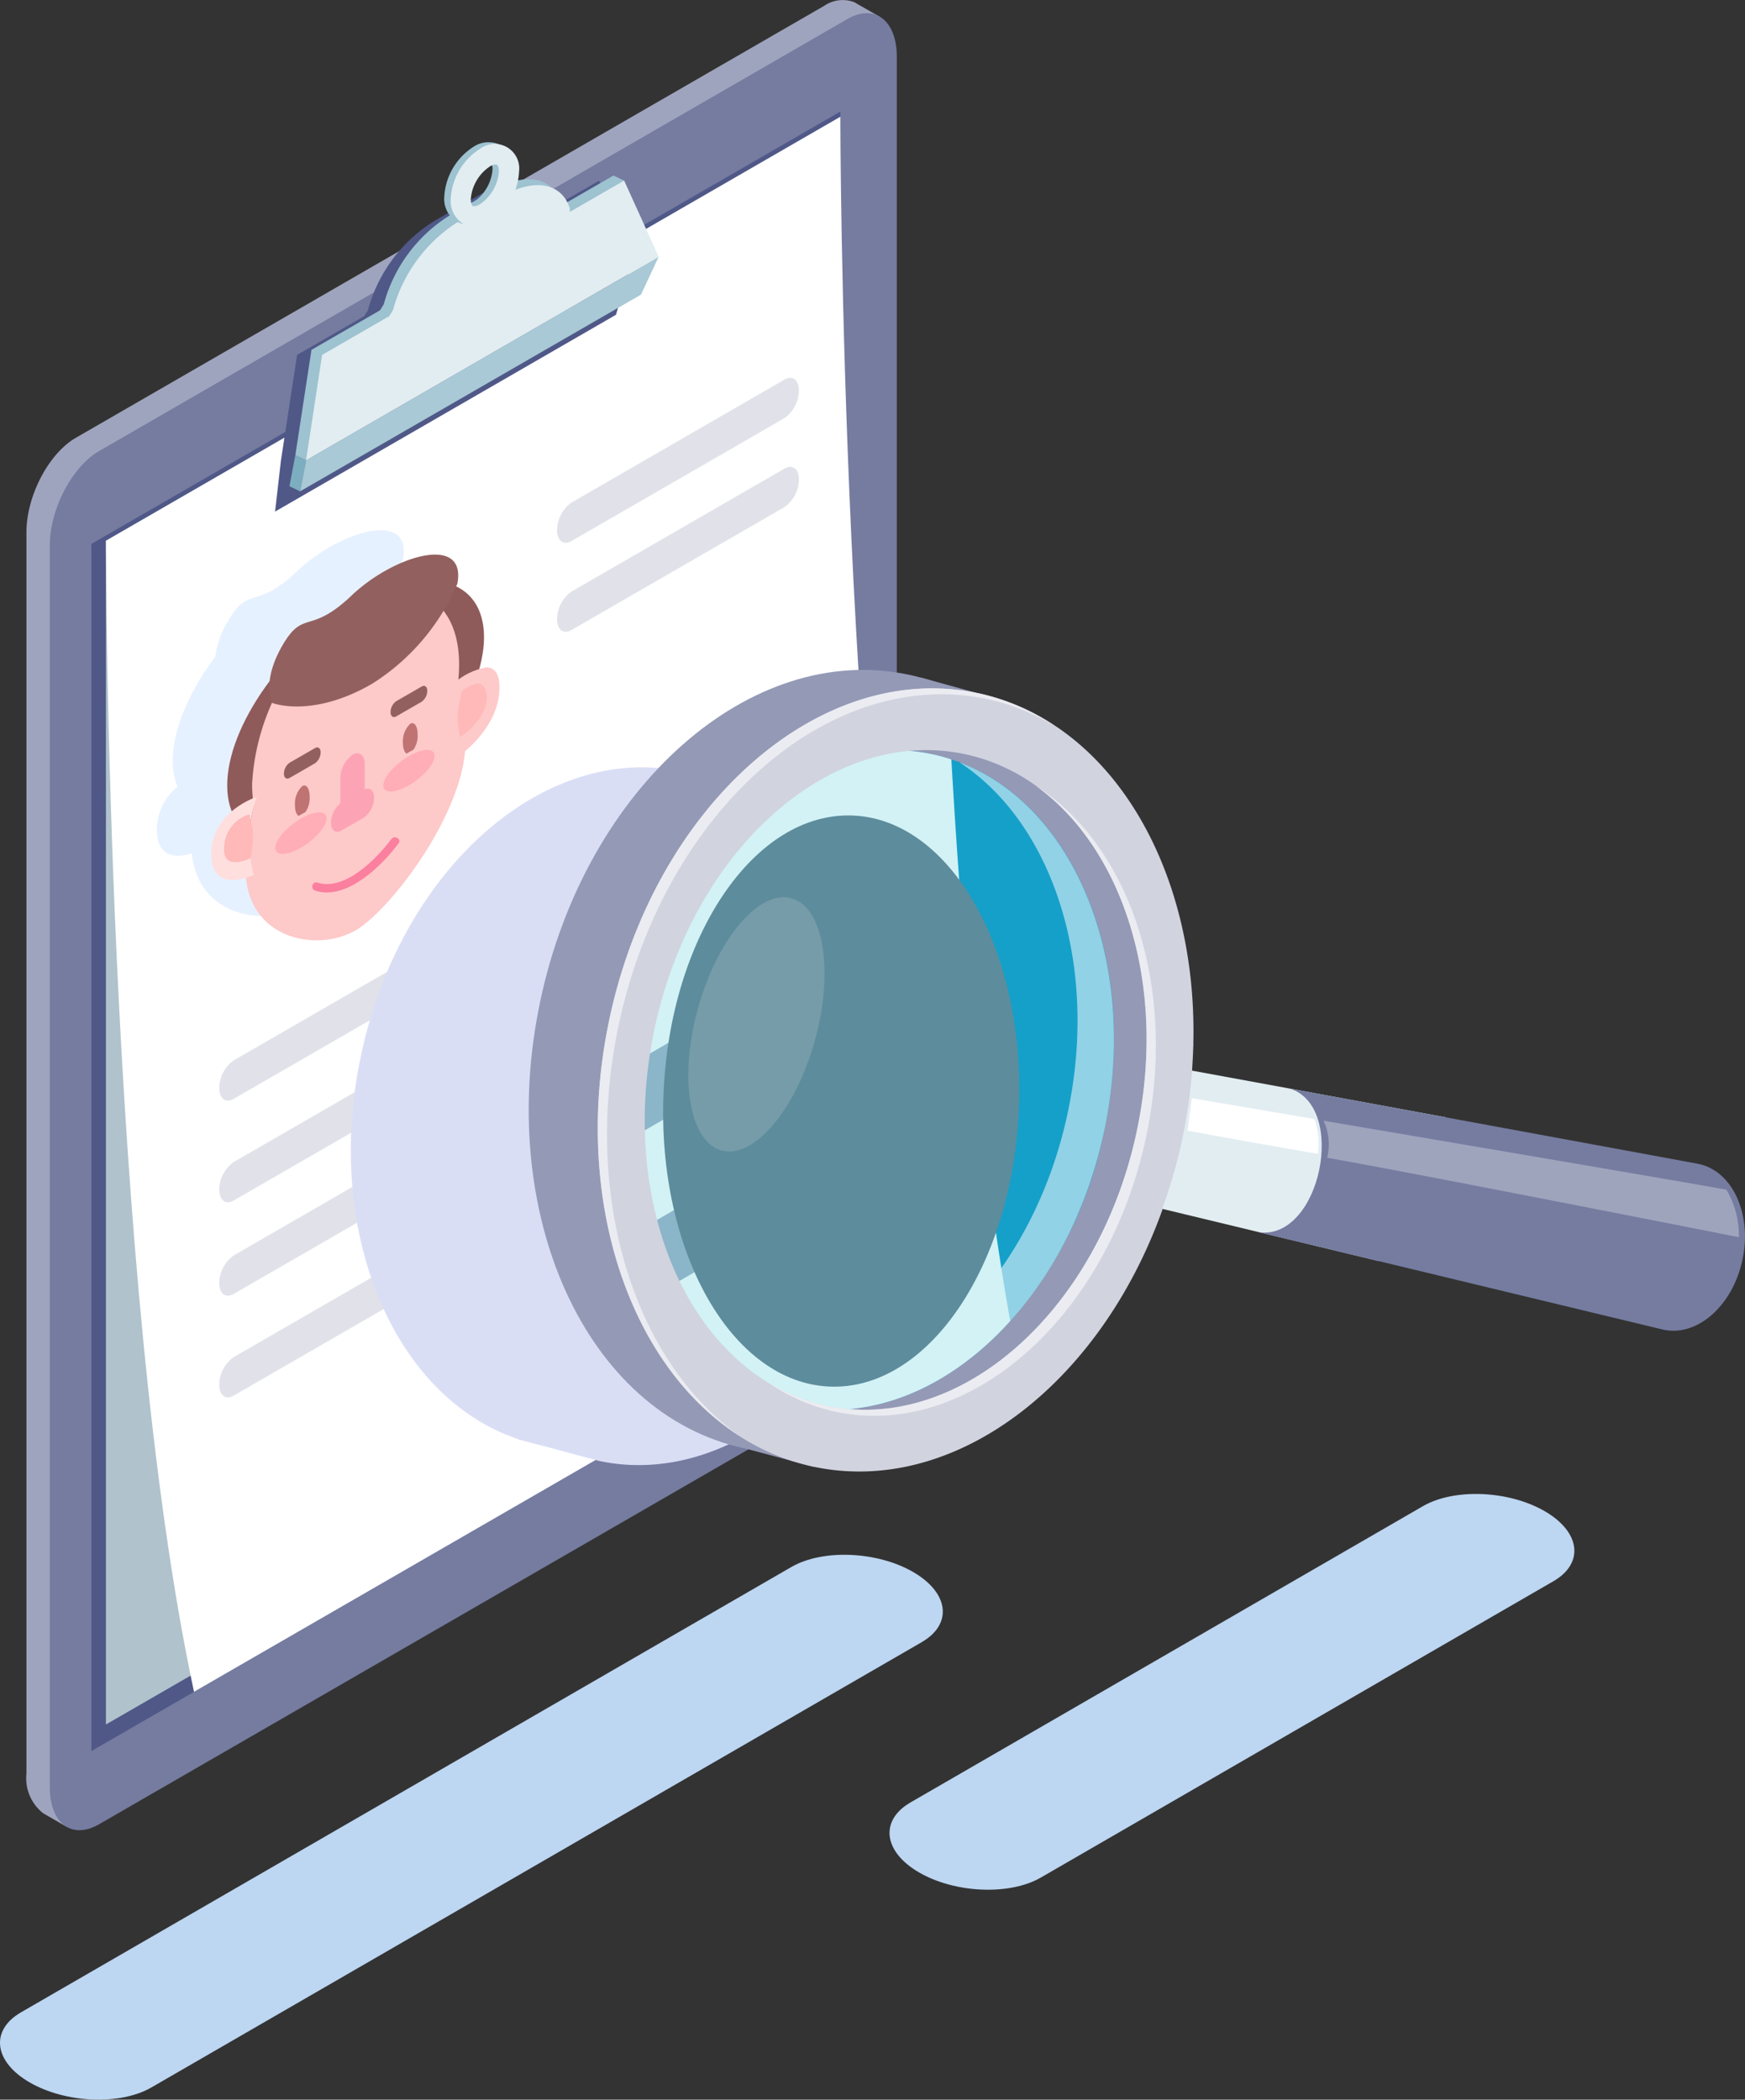
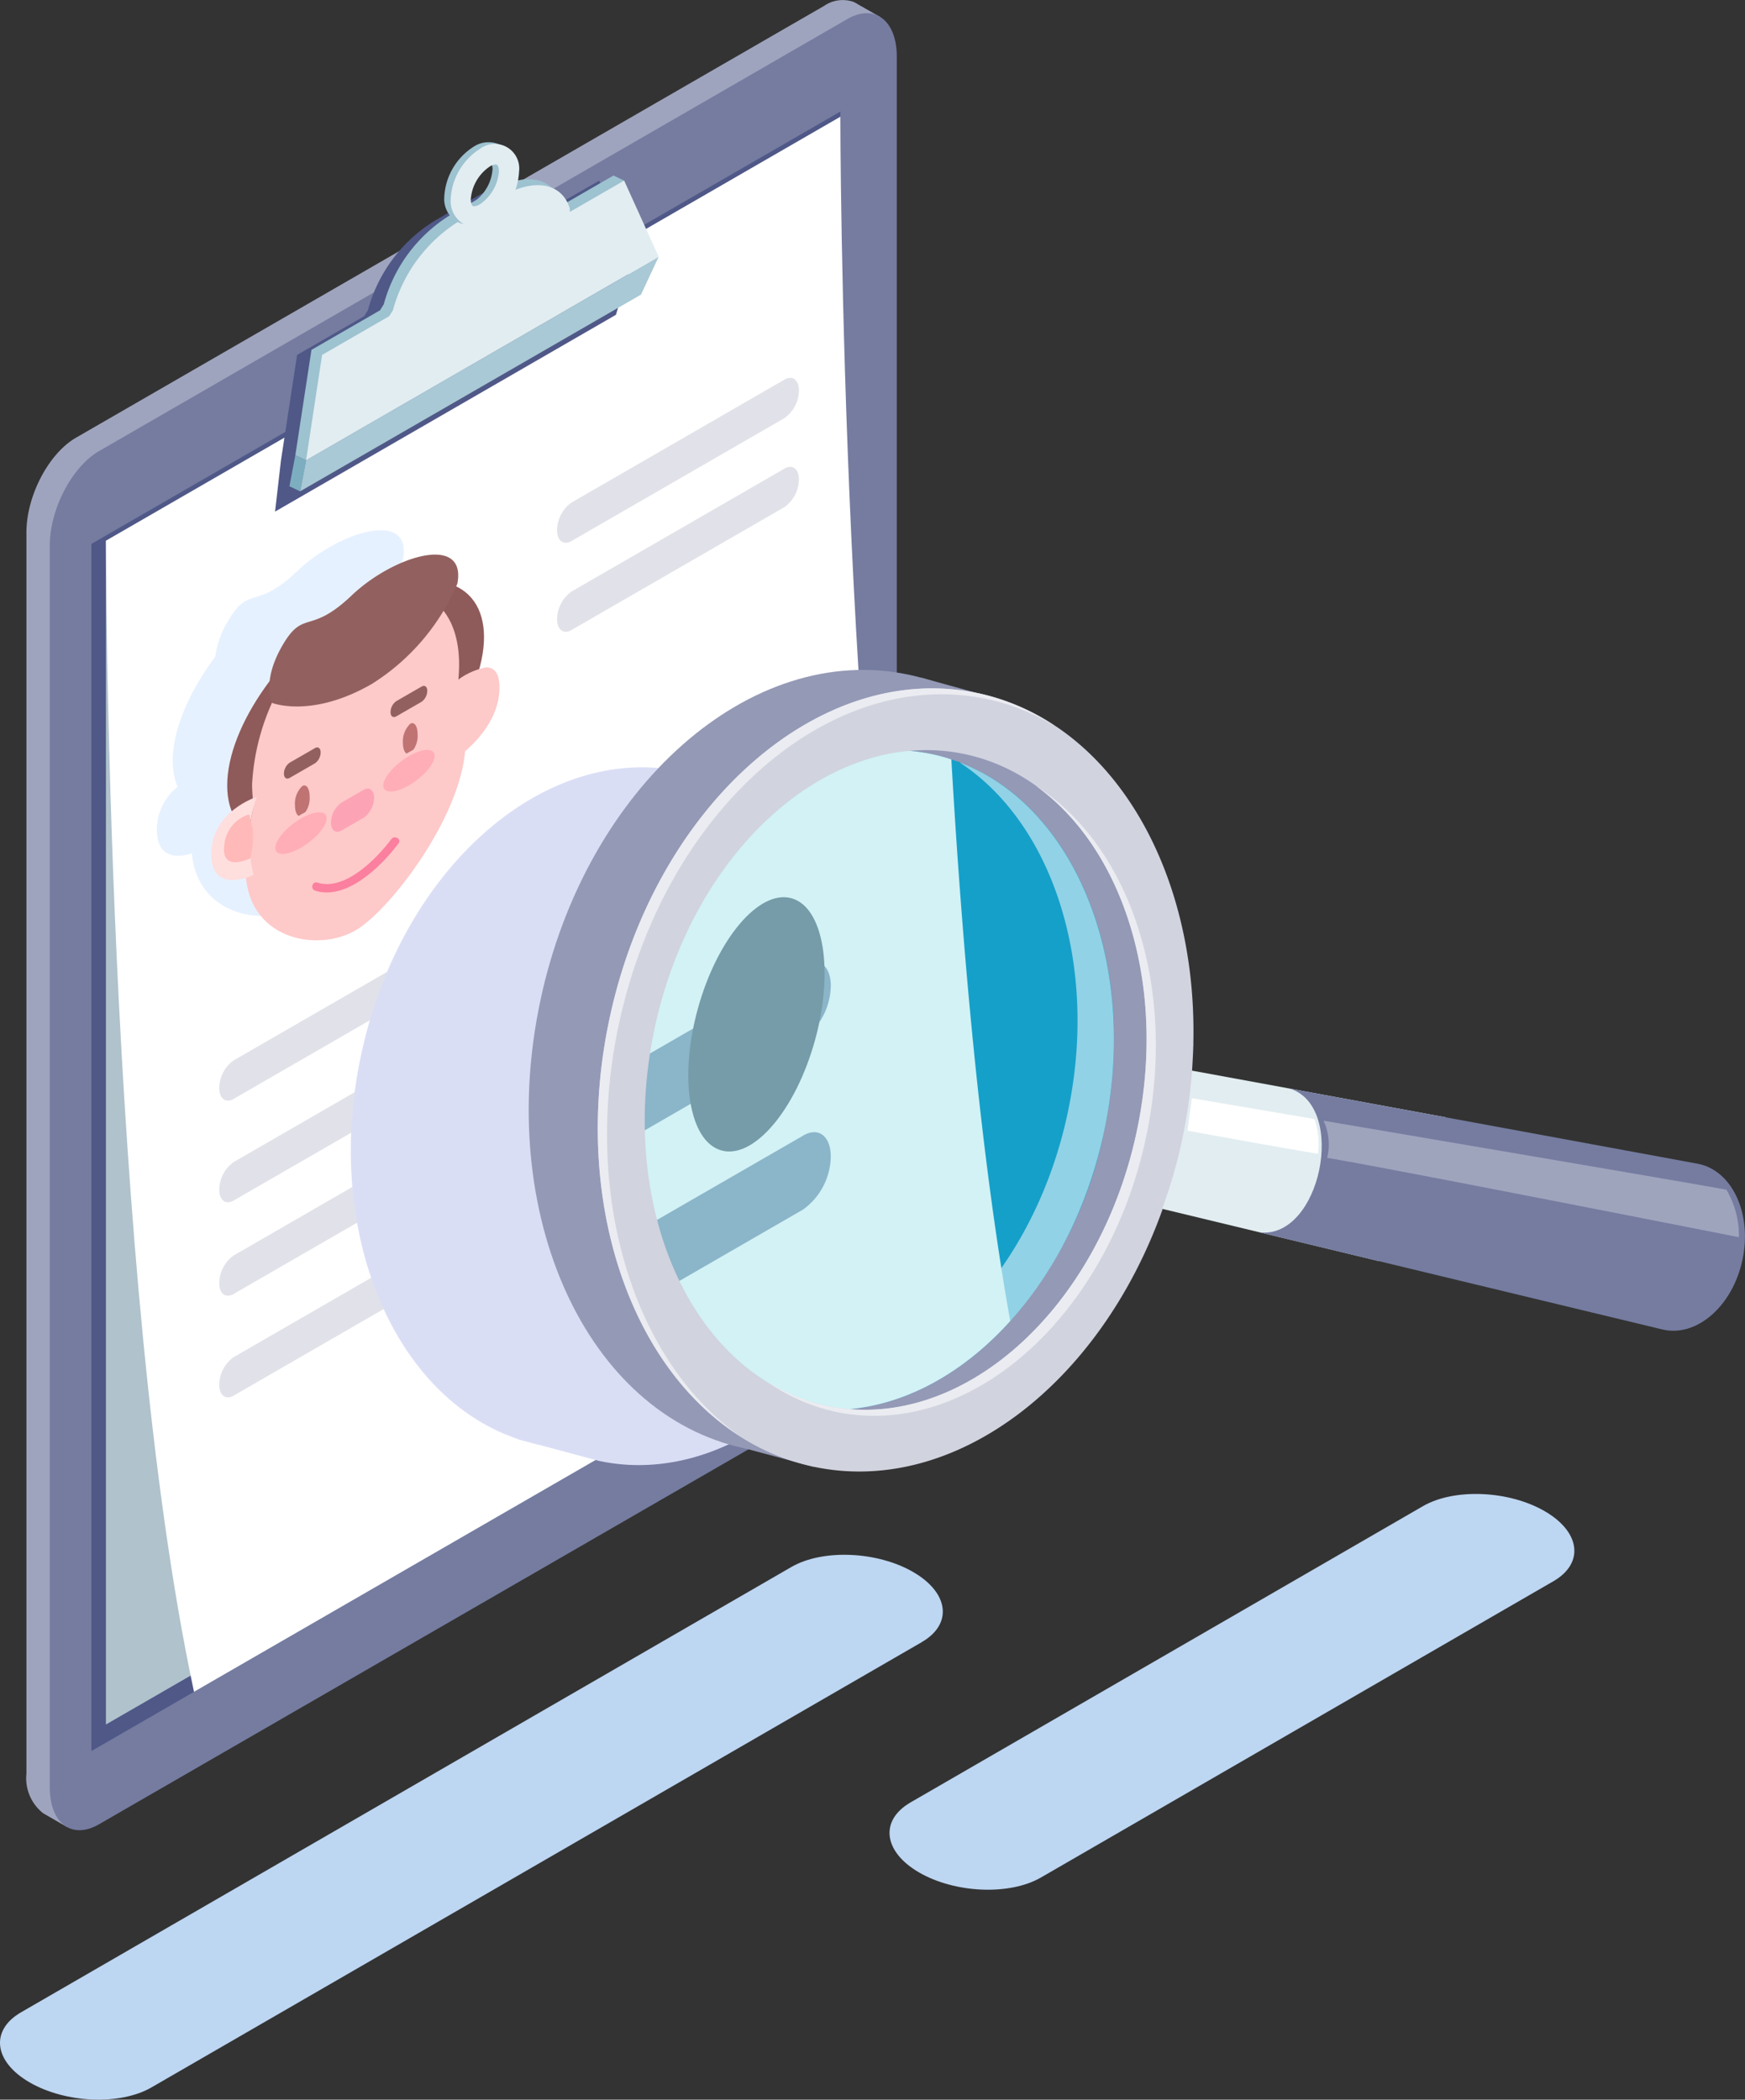
<svg xmlns="http://www.w3.org/2000/svg" xmlns:xlink="http://www.w3.org/1999/xlink" id="Group_4660" data-name="Group 4660" width="123.805" height="148.989" viewBox="0 0 123.805 148.989">
  <rect x="0" y="0" width="123.805" height="148.989" fill="#333333" stroke="none" />
  <defs>
    <clipPath id="clip-path">
      <rect id="Rectangle_1539" data-name="Rectangle 1539" width="123.805" height="148.989" fill="none" />
    </clipPath>
    <clipPath id="clip-path-3">
-       <path id="Path_8016" data-name="Path 8016" d="M21.548,45.893a2.082,2.082,0,0,0-.866,1.654v1.946c0,.635.39.929.866.655a2.085,2.085,0,0,0,.865-1.655V46.546c0-.473-.217-.756-.524-.756a.682.682,0,0,0-.341.1" transform="translate(-20.682 -45.79)" fill="none" />
-     </clipPath>
+       </clipPath>
    <linearGradient id="linear-gradient" x1="-3.284" y1="10.365" x2="-3.108" y2="10.365" gradientUnits="objectBoundingBox">
      <stop offset="0" stop-color="#feb9b8" />
      <stop offset="0.405" stop-color="#fca4b5" />
      <stop offset="1" stop-color="#fca4b5" />
    </linearGradient>
    <clipPath id="clip-path-5">
      <path id="Path_8026" data-name="Path 8026" d="M27.589,41.678c1.04,1.891.217,5.285.217,5.285s3.04-2.025,3.012-5c-.009-1.06-.421-1.4-.949-1.4a4.89,4.89,0,0,0-2.28,1.116" transform="translate(-27.589 -40.562)" fill="none" />
    </clipPath>
    <linearGradient id="linear-gradient-2" x1="-9.889" y1="10.177" x2="-9.53" y2="10.177" gradientUnits="objectBoundingBox">
      <stop offset="0" stop-color="#ffdede" />
      <stop offset="0.878" stop-color="#fec9c9" />
      <stop offset="1" stop-color="#fec9c9" />
    </linearGradient>
    <clipPath id="clip-path-6">
      <path id="Path_8028" data-name="Path 8028" d="M28.077,42.146s-.1.656-.243,1.355a5.1,5.1,0,0,0,.175,1.843s2.069-1.365,1.852-3.014c-.078-.594-.332-.785-.623-.785a2.268,2.268,0,0,0-1.16.6" transform="translate(-27.797 -41.546)" fill="none" />
    </clipPath>
    <linearGradient id="linear-gradient-3" x1="-13.548" y1="15.535" x2="-13.059" y2="15.535" gradientUnits="objectBoundingBox">
      <stop offset="0" stop-color="#feadac" />
      <stop offset="0.878" stop-color="#feb9b8" />
      <stop offset="1" stop-color="#feb9b8" />
    </linearGradient>
    <clipPath id="clip-path-7">
      <path id="Path_8030" data-name="Path 8030" d="M12.839,52.451c-.028,3.006,3.012,1.522,3.012,1.522a9.386,9.386,0,0,1,.218-5.537s-3.2,1.009-3.23,4.015" transform="translate(-12.839 -48.436)" fill="none" />
    </clipPath>
    <linearGradient id="linear-gradient-4" x1="-4.592" y1="8.749" x2="-4.233" y2="8.749" gradientUnits="objectBoundingBox">
      <stop offset="0" stop-color="#fec9c9" />
      <stop offset="0.122" stop-color="#fec9c9" />
      <stop offset="1" stop-color="#ffdede" />
    </linearGradient>
    <clipPath id="clip-path-8">
      <path id="Path_8032" data-name="Path 8032" d="M13.631,51.741c-.217,1.9,1.85.877,1.85.877a7.261,7.261,0,0,0,.177-2.048c-.145-.532-.244-1.074-.244-1.074a2.483,2.483,0,0,0-1.784,2.245" transform="translate(-13.615 -49.496)" fill="none" />
    </clipPath>
    <linearGradient id="linear-gradient-5" x1="-6.574" y1="13.417" x2="-6.085" y2="13.417" xlink:href="#linear-gradient-3" />
    <clipPath id="clip-path-10">
      <rect id="Rectangle_1533" data-name="Rectangle 1533" width="38.737" height="49.509" fill="none" />
    </clipPath>
    <clipPath id="clip-path-11">
      <rect id="Rectangle_1534" data-name="Rectangle 1534" width="25.27" height="40.534" fill="none" />
    </clipPath>
    <clipPath id="clip-path-12">
      <rect id="Rectangle_1535" data-name="Rectangle 1535" width="9.671" height="18.043" fill="none" />
    </clipPath>
    <clipPath id="clip-path-13">
      <rect id="Rectangle_1536" data-name="Rectangle 1536" width="66.89" height="38.665" fill="none" />
    </clipPath>
    <clipPath id="clip-path-14">
      <rect id="Rectangle_1537" data-name="Rectangle 1537" width="48.589" height="28.083" fill="none" />
    </clipPath>
  </defs>
  <g id="Group_4659" data-name="Group 4659" clip-path="url(#clip-path)">
    <g id="Group_4629" data-name="Group 4629" transform="translate(0 0)">
      <g id="Group_4628" data-name="Group 4628" clip-path="url(#clip-path)">
        <path id="Path_7996" data-name="Path 7996" d="M62.18,1.206,60.589.3a2,2,0,0,0-.223-.127L60.333.151l0,0A2.324,2.324,0,0,0,58.2.418L5.122,31.059c-1.941,1.122-3.515,4.128-3.515,6.717v88.067a3.161,3.161,0,0,0,1.159,2.8v.006l.1.057.027.016,1.61.932,2.538-1.791-.327-.284L58.2,97.859c1.941-1.121,3.515-4.128,3.515-6.716V3.075A4.47,4.47,0,0,0,61.382,1.3Z" transform="translate(0.269 0)" fill="#9fa4be" />
        <path id="Path_7997" data-name="Path 7997" d="M63.12,3.89V91.952A8.414,8.414,0,0,1,59.6,98.663L6.525,129.31c-1.939,1.117-3.5-.057-3.5-2.648V38.581c0-2.572,1.566-5.592,3.5-6.71L59.6,1.224C61.536.1,63.12,1.3,63.12,3.89" transform="translate(0.506 0.135)" fill="#757ca0" />
        <path id="Path_7998" data-name="Path 7998" d="M5.554,37.459v85.658l53.139-30.68V6.78Z" transform="translate(0.93 1.135)" fill="#4f5887" />
        <path id="Path_7999" data-name="Path 7999" d="M6.437,121.179,58.545,91.095V7.1L6.437,37.183Z" transform="translate(1.078 1.188)" fill="#b0c2cc" />
        <path id="Path_8000" data-name="Path 8000" d="M58.545,7.1,6.437,37.183s0,52.512,6.25,81.676L64.8,88.775C58.545,59.612,58.545,7.1,58.545,7.1" transform="translate(1.078 1.189)" fill="#fff" />
        <path id="Path_8001" data-name="Path 8001" d="M42.15,16.383l.006,0-2.45-5.4L35.855,13.2l-.011-.266c-.566-1.8-2.526-2.152-4.77-.856l-3,1.729a10.729,10.729,0,0,0-4.769,6.364l-.266.426L18.28,23.346l-1.145,7.483-.418,3.634L40.9,20.5l1.255-4.121Z" transform="translate(2.799 1.838)" fill="#4f5887" />
        <path id="Path_8002" data-name="Path 8002" d="M40.518,10.67l-5.145,2.971,1.385-1.074c-.565-1.8-2.526-2.152-4.77-.856L28.993,13.44a10.734,10.734,0,0,0-4.77,6.364l-.266.428L19.092,23.04l-1.144,7.48.758.358L41.277,11.027Z" transform="translate(3.005 1.786)" fill="#9dc2d0" />
        <path id="Path_8003" data-name="Path 8003" d="M18.767,28.031l-.759-.358-.418,2.2.759.358Z" transform="translate(2.945 4.633)" fill="#7daec0" />
        <path id="Path_8004" data-name="Path 8004" d="M43.678,15.606,18.658,30.051l-.418,2.2L42.423,18.292Z" transform="translate(3.054 2.613)" fill="#a8c9d5" />
        <path id="Path_8005" data-name="Path 8005" d="M41.168,10.976,37.315,13.2l-.009-.267c-.566-1.8-2.526-2.15-4.77-.855l-3,1.729a10.735,10.735,0,0,0-4.77,6.364l-.265.425-4.763,2.75L18.6,30.826,43.618,16.38Z" transform="translate(3.114 1.838)" fill="#e2edf1" />
        <path id="Path_8006" data-name="Path 8006" d="M28.654,14.471a1.6,1.6,0,0,1-.8-.209A1.893,1.893,0,0,1,27,12.545a4.5,4.5,0,0,1,2.07-3.573A1.909,1.909,0,0,1,31,8.85a1.892,1.892,0,0,1,.856,1.717,4.5,4.5,0,0,1-2.069,3.573,2.3,2.3,0,0,1-1.132.33m1.542-4.4a.894.894,0,0,0-.41.139,3.082,3.082,0,0,0-1.357,2.334c0,.272.074.438.14.477s.256.018.5-.123a3.082,3.082,0,0,0,1.354-2.333c0-.272-.074-.439-.14-.476a.174.174,0,0,0-.088-.019" transform="translate(4.52 1.447)" fill="#9dc2d0" />
        <path id="Path_8007" data-name="Path 8007" d="M29.044,14.6a1.586,1.586,0,0,1-.8-.209,1.893,1.893,0,0,1-.853-1.717A4.494,4.494,0,0,1,29.458,9.1a1.742,1.742,0,0,1,2.784,1.6,4.5,4.5,0,0,1-2.069,3.572,2.282,2.282,0,0,1-1.13.33m1.54-4.4a.894.894,0,0,0-.41.139,3.077,3.077,0,0,0-1.357,2.333c0,.272.074.438.14.476s.253.021.5-.12A3.086,3.086,0,0,0,30.811,10.7c0-.272-.072-.439-.14-.476a.163.163,0,0,0-.088-.019" transform="translate(4.585 1.468)" fill="#e2edf1" />
        <path id="Path_8008" data-name="Path 8008" d="M29.981,41.63c-.013-1.368-.7-1.537-1.432-1.322a8.411,8.411,0,0,0,.335-2.219,3.674,3.674,0,0,0-1.973-3.594c.055-.127.083-.2.083-.2.678-3.563-4.519-2.007-7.505.838s-3.4.935-4.914,3.554a6.438,6.438,0,0,0-.9,2.52c-1.847,2.463-3.014,5.152-3.014,7.4A4.834,4.834,0,0,0,11,50.438a3.884,3.884,0,0,0-1.465,3c-.02,2.206,1.61,1.994,2.48,1.724.406,4.4,5.093,5.273,7.762,3.733,2.373-1.371,7.349-7.825,7.77-12.712a6.315,6.315,0,0,0,2.438-4.552" transform="translate(1.596 5.396)" fill="#e6f1ff" />
        <path id="Path_8009" data-name="Path 8009" d="M13.808,49.824c0-4.214,4.079-9.986,9.111-12.892s9.109-1.842,9.109,2.372S27.95,49.29,22.919,52.2s-9.111,1.842-9.111-2.372" transform="translate(2.312 5.909)" fill="#8f5a5a" />
        <path id="Path_8010" data-name="Path 8010" d="M15.321,49.614c0,4.653,3.287,10.608,7.343,8.268s7.343-12.093,7.343-16.747-3.287-6.528-7.343-4.186a16.18,16.18,0,0,0-7.343,12.665" transform="translate(2.565 6.017)" fill="#fec9c9" />
        <path id="Path_8011" data-name="Path 8011" d="M14.928,55.578c0,4.945,5.011,5.962,7.8,4.35,2.478-1.431,7.8-8.415,7.8-13.359s-3.493-12.18-7.8-9.692-7.8,13.757-7.8,18.7" transform="translate(2.499 6.089)" fill="#fec9c9" />
        <path id="Path_8012" data-name="Path 8012" d="M29.709,35.776a15.609,15.609,0,0,1-6.061,7.107c-4.267,2.463-7.069,1.354-7.069,1.354s-.8-1.452.712-4.07,1.926-.709,4.913-3.554,8.184-4.4,7.505-.838" transform="translate(2.74 5.644)" fill="#92615f" />
        <path id="Path_8013" data-name="Path 8013" d="M24.14,43.853l1.8-1.037a.976.976,0,0,0,.4-.774c0-.3-.182-.434-.4-.306l-1.8,1.037a.972.972,0,0,0-.405.774c0,.3.182.434.405.306" transform="translate(3.974 6.98)" fill="#92615f" />
        <path id="Path_8014" data-name="Path 8014" d="M17.66,47.594l1.8-1.037a.978.978,0,0,0,.4-.774c0-.3-.182-.434-.4-.306l-1.8,1.037a.974.974,0,0,0-.405.774c0,.3.182.434.405.306" transform="translate(2.889 7.606)" fill="#92615f" />
      </g>
    </g>
    <g id="Group_4631" data-name="Group 4631" transform="translate(24.145 53.456)">
      <g id="Group_4630" data-name="Group 4630" clip-path="url(#clip-path-3)">
-         <path id="Path_8015" data-name="Path 8015" d="M21.032,46.135l-2.439,7.04,4.17-2.408,2.439-7.04Z" transform="translate(-21.032 -46.135)" fill="url(#linear-gradient)" />
+         <path id="Path_8015" data-name="Path 8015" d="M21.032,46.135l-2.439,7.04,4.17-2.408,2.439-7.04" transform="translate(-21.032 -46.135)" fill="url(#linear-gradient)" />
      </g>
    </g>
    <g id="Group_4633" data-name="Group 4633" transform="translate(0 0)">
      <g id="Group_4632" data-name="Group 4632" clip-path="url(#clip-path)">
        <path id="Path_8017" data-name="Path 8017" d="M20.114,50.346h0c0,.546.335.8.745.563l1.569-.9a1.794,1.794,0,0,0,.745-1.424c0-.546-.336-.8-.745-.563l-1.569.906a1.789,1.789,0,0,0-.745,1.423" transform="translate(3.368 8.024)" fill="#fca4b5" />
        <path id="Path_8018" data-name="Path 8018" d="M17.926,49.138c0,.583.232.92.521.753a1.725,1.725,0,0,0,.52-1.354c0-.581-.232-.919-.52-.753a1.721,1.721,0,0,0-.521,1.354" transform="translate(3.001 7.993)" fill="#bf7373" />
        <path id="Path_8019" data-name="Path 8019" d="M24.487,45.35c0,.583.233.92.521.753a1.725,1.725,0,0,0,.52-1.354c0-.581-.232-.919-.52-.753a1.725,1.725,0,0,0-.521,1.354" transform="translate(4.1 7.359)" fill="#bf7373" />
        <path id="Path_8020" data-name="Path 8020" d="M16.9,51.875c0,.756.772.926,1.724.376a3.342,3.342,0,0,0,1.723-2.366c0-.756-.772-.925-1.723-.376A3.343,3.343,0,0,0,16.9,51.875" transform="translate(2.829 8.235)" fill="#fec9c9" />
        <path id="Path_8021" data-name="Path 8021" d="M16.732,51.9c0,.572.815.565,1.819-.015S20.37,50.368,20.37,49.8s-.814-.565-1.819.015-1.819,1.513-1.819,2.085" transform="translate(2.801 8.266)" fill="#ffadb7" />
        <path id="Path_8022" data-name="Path 8022" d="M23.456,48.087c0,.756.772.925,1.724.376A3.344,3.344,0,0,0,26.9,46.1c0-.756-.772-.925-1.723-.376a3.345,3.345,0,0,0-1.724,2.366" transform="translate(3.927 7.601)" fill="#fec9c9" />
        <path id="Path_8023" data-name="Path 8023" d="M23.293,48.108c0,.572.814.565,1.819-.015s1.819-1.514,1.819-2.085-.815-.565-1.819.015-1.819,1.513-1.819,2.085" transform="translate(3.9 7.632)" fill="#ffadb7" />
        <path id="Path_8024" data-name="Path 8024" d="M19.183,54.679c2.238.717,4.732-1.773,5.918-3.36.228-.3-.286-.6-.511-.3-1.039,1.39-3.3,3.711-5.249,3.088-.364-.117-.52.455-.158.571" transform="translate(3.177 8.521)" fill="#fb7f9e" />
      </g>
    </g>
    <g id="Group_4635" data-name="Group 4635" transform="translate(32.208 47.353)">
      <g id="Group_4634" data-name="Group 4634" clip-path="url(#clip-path-5)">
        <path id="Path_8025" data-name="Path 8025" d="M30.846,38.951l-3.257,1.881v8.282l3.257-1.881Z" transform="translate(-27.589 -40.832)" fill="url(#linear-gradient-2)" />
      </g>
    </g>
    <g id="Group_4637" data-name="Group 4637" transform="translate(32.451 48.502)">
      <g id="Group_4636" data-name="Group 4636" clip-path="url(#clip-path-6)">
-         <path id="Path_8027" data-name="Path 8027" d="M27.706,41.744v5.177l2.387-1.378V40.365Z" transform="translate(-27.812 -41.744)" fill="url(#linear-gradient-3)" />
-       </g>
+         </g>
    </g>
    <g id="Group_4639" data-name="Group 4639" transform="translate(14.988 56.545)">
      <g id="Group_4638" data-name="Group 4638" clip-path="url(#clip-path-7)">
        <path id="Path_8029" data-name="Path 8029" d="M16.073,46.825l-3.258,1.881v8.9l3.258-1.881Z" transform="translate(-12.843 -48.706)" fill="url(#linear-gradient-4)" />
      </g>
    </g>
    <g id="Group_4641" data-name="Group 4641" transform="translate(15.895 57.783)">
      <g id="Group_4640" data-name="Group 4640" clip-path="url(#clip-path-8)">
        <path id="Path_8031" data-name="Path 8031" d="M13.443,49.694v5.524l2.387-1.378V48.315Z" transform="translate(-13.644 -49.694)" fill="url(#linear-gradient-5)" />
      </g>
    </g>
    <g id="Group_4658" data-name="Group 4658" transform="translate(0 0)">
      <g id="Group_4657" data-name="Group 4657" clip-path="url(#clip-path)">
        <path id="Path_8033" data-name="Path 8033" d="M29.459,57,14.347,65.721a2.451,2.451,0,0,0-1.024,1.957c0,.755.458,1.1,1.024.775l15.112-8.725a2.451,2.451,0,0,0,1.025-1.958c0-.754-.459-1.1-1.025-.774" transform="translate(2.231 9.522)" fill="#e1e2e9" />
        <path id="Path_8034" data-name="Path 8034" d="M49.991,23.09,34.879,31.815a2.451,2.451,0,0,0-1.024,1.957c0,.755.458,1.1,1.024.775l15.112-8.725a2.451,2.451,0,0,0,1.024-1.958c0-.754-.458-1.1-1.024-.774" transform="translate(5.668 3.845)" fill="#e1e2e9" />
        <path id="Path_8035" data-name="Path 8035" d="M49.991,28.5,34.879,37.223a2.451,2.451,0,0,0-1.024,1.957c0,.755.458,1.1,1.024.775l15.112-8.725a2.45,2.45,0,0,0,1.024-1.958c0-.754-.458-1.1-1.024-.774" transform="translate(5.668 4.751)" fill="#e1e2e9" />
        <path id="Path_8036" data-name="Path 8036" d="M45.678,47.8,30.566,56.527a2.449,2.449,0,0,0-1.024,1.957c0,.755.458,1.1,1.024.775l15.112-8.725A2.454,2.454,0,0,0,46.7,48.576c0-.754-.459-1.1-1.025-.774" transform="translate(4.946 7.982)" fill="#e1e2e9" />
        <path id="Path_8037" data-name="Path 8037" d="M47.3,54.353,14.348,73.377a2.454,2.454,0,0,0-1.025,1.958c0,.754.459,1.1,1.025.774L47.3,57.084a2.452,2.452,0,0,0,1.025-1.957c0-.755-.459-1.1-1.025-.775" transform="translate(2.231 9.079)" fill="#e1e2e9" />
        <path id="Path_8038" data-name="Path 8038" d="M29.459,68.853,14.347,77.578a2.449,2.449,0,0,0-1.024,1.957c0,.755.458,1.1,1.024.775l15.112-8.725a2.452,2.452,0,0,0,1.025-1.958c0-.754-.459-1.1-1.025-.774" transform="translate(2.231 11.507)" fill="#e1e2e9" />
        <path id="Path_8039" data-name="Path 8039" d="M45.678,59.659,30.566,68.384a2.451,2.451,0,0,0-1.024,1.958c0,.754.458,1.1,1.024.774L45.678,62.39A2.451,2.451,0,0,0,46.7,60.433c0-.754-.459-1.1-1.025-.774" transform="translate(4.946 9.968)" fill="#e1e2e9" />
        <path id="Path_8040" data-name="Path 8040" d="M47.3,66.211,14.348,85.235a2.452,2.452,0,0,0-1.025,1.958c0,.754.459,1.1,1.025.774L47.3,68.942a2.452,2.452,0,0,0,1.025-1.958c0-.754-.459-1.1-1.025-.774" transform="translate(2.231 11.064)" fill="#e1e2e9" />
        <g id="Group_4644" data-name="Group 4644" transform="translate(24.889 54.451)" style="mix-blend-mode: multiply;isolation: isolate">
          <g id="Group_4643" data-name="Group 4643">
            <g id="Group_4642" data-name="Group 4642" clip-path="url(#clip-path-10)">
              <path id="Path_8041" data-name="Path 8041" d="M60.056,57.694v23.32C56.44,90.093,49.206,96.151,41.75,96.151a13.286,13.286,0,0,1-2.833-.3l-4.232-1.137h-.037c-.092-.019-.186-.056-.279-.075l-1.193-.318v-.018c-7.215-2.424-11.856-10.719-11.856-20.488a32.631,32.631,0,0,1,.727-6.748c2.8-13.2,12.993-22.2,22.761-20.133.243.056.484.131.727.205l.019-.019,3.467.951h.037c4.883,1.043,8.724,4.623,11,9.618" transform="translate(-21.32 -46.643)" fill="#dadef5" />
            </g>
          </g>
        </g>
        <path id="Path_8042" data-name="Path 8042" d="M70.375,72.144C67.662,84.91,57.8,93.628,48.355,91.623S37,77.732,39.712,64.968l.65-.167c2.714-12.768,8.369-21.419,17.817-19.413s14.909,13.986,12.2,26.75v.006M32.958,64.185v.006c-3.222,15.157,3.262,29.376,14.478,31.76,9.98,2.119,23.688-5.836,28.123-18.289l2.087-9.822C78.656,54.663,69.078,43.18,59.1,41.059c-11.217-2.38-22.921,7.971-26.142,23.127" transform="translate(5.379 6.817)" fill="#9499b6" />
        <path id="Path_8043" data-name="Path 8043" d="M50.528,89.927l-6.58-1.765-1.024-3.641,11.119,2.938Z" transform="translate(7.186 14.151)" fill="#9499b6" />
        <path id="Path_8044" data-name="Path 8044" d="M59.238,47.179l-6.6-1.29,3.9-4.7L61.74,42.62Z" transform="translate(8.812 6.896)" fill="#9499b6" />
        <path id="Path_8045" data-name="Path 8045" d="M72.815,66.091a31.957,31.957,0,0,1-.709,6.543,29.008,29.008,0,0,1-6.655,13.459c-4.268,4.753-9.88,7.195-15.36,6.022C40.639,90.1,35.177,78.134,37.9,65.364c2.7-12.769,12.564-21.493,22.015-19.48a11.25,11.25,0,0,1,1.36.372C68.3,48.55,72.815,56.6,72.815,66.091" transform="translate(6.228 7.634)" fill="#15a0c9" />
        <path id="Path_8046" data-name="Path 8046" d="M60.619,46.32c6.595,4.272,9.962,14.3,7.713,24.88v.006c-2.713,12.766-12.571,21.485-22.019,19.48a11.544,11.544,0,0,1-1.985-.618A13.3,13.3,0,0,0,48.9,91.994C58.343,94,68.2,85.282,70.916,72.516v0c2.525-11.886-2.034-23.081-10.3-26.192" transform="translate(7.421 7.755)" fill="#91d2e6" />
        <path id="Path_8047" data-name="Path 8047" d="M65.451,86.093c-4.269,4.754-9.88,7.195-15.361,6.022a15.1,15.1,0,0,1-9.9-7.83,21.918,21.918,0,0,1-1.79-4.213,26.378,26.378,0,0,1-1.156-6.189,32.126,32.126,0,0,1,.149-5.332c.112-1.044.28-2.125.5-3.188,2.7-12.769,12.565-21.493,22.015-19.48a11.209,11.209,0,0,1,1.361.372c.765,13.31,2.051,27.962,4.176,39.837" transform="translate(6.228 7.633)" fill="#d2f2f5" />
        <path id="Path_8048" data-name="Path 8048" d="M52.714,60.166a4.731,4.731,0,0,1-1.958,3.765l-13.509,7.8A32.126,32.126,0,0,1,37.4,66.4l13.36-7.706a1.527,1.527,0,0,1,.783-.242c.69,0,1.174.653,1.174,1.715" transform="translate(6.228 9.786)" fill="#8bb5c9" />
        <path id="Path_8049" data-name="Path 8049" d="M52.541,70.548A4.725,4.725,0,0,1,50.584,74.3L40.02,80.4a21.814,21.814,0,0,1-1.79-4.213l12.354-7.127a1.519,1.519,0,0,1,.783-.243c.69,0,1.174.653,1.174,1.734" transform="translate(6.401 11.521)" fill="#8bb5c9" />
        <path id="Path_8050" data-name="Path 8050" d="M38.864,62.849l.65-.167a49.353,49.353,0,0,1,2.859-9.307,30.241,30.241,0,0,0-4.478,10.682v.006A29.6,29.6,0,0,0,38.1,77.7a41.949,41.949,0,0,1,.768-14.853" transform="translate(6.228 8.936)" fill="#7ac9e0" />
        <g id="Group_4647" data-name="Group 4647" transform="translate(47.049 57.862)" style="mix-blend-mode: screen;isolation: isolate">
          <g id="Group_4646" data-name="Group 4646">
            <g id="Group_4645" data-name="Group 4645" clip-path="url(#clip-path-11)">
-               <path id="Path_8051" data-name="Path 8051" d="M65.544,70.338c-.449,11.19-6.459,20.033-13.423,19.753S39.877,80.513,40.328,69.325s6.459-20.034,13.423-19.754,12.243,9.578,11.793,20.767" transform="translate(-40.301 -49.564)" fill="#5d8c9c" />
-             </g>
+               </g>
          </g>
        </g>
        <g id="Group_4650" data-name="Group 4650" transform="translate(48.834 63.665)" style="mix-blend-mode: screen;isolation: isolate">
          <g id="Group_4649" data-name="Group 4649">
            <g id="Group_4648" data-name="Group 4648" clip-path="url(#clip-path-12)">
              <path id="Path_8052" data-name="Path 8052" d="M50.812,64.708c-1.373,4.941-4.343,8.431-6.632,7.794s-3.033-5.158-1.66-10.1,4.343-8.43,6.632-7.794,3.033,5.158,1.66,10.1" transform="translate(-41.831 -54.534)" fill="#759ca8" />
            </g>
          </g>
        </g>
        <path id="Path_8053" data-name="Path 8053" d="M71.976,64.932,69.9,74.7l.886.214,6.86,1.654L86.1,78.608l4.762-10.2L79.815,66.374,72.875,65.1Z" transform="translate(11.703 10.871)" fill="#e2edf1" />
        <path id="Path_8054" data-name="Path 8054" d="M81.173,68.229a5.423,5.423,0,0,1,.254,2.466c-2.195-.35-9.258-1.638-9.258-1.638l.306-2.307Z" transform="translate(12.083 11.175)" fill="#fff" />
        <path id="Path_8055" data-name="Path 8055" d="M78.7,66.167c4.088,1.281,2.185,10.715-2.168,10.2l28.59,6.889c2.422.586,4.988-1.641,5.688-4.936s-.737-6.372-3.191-6.825Z" transform="translate(12.814 11.078)" fill="#757ca0" />
        <path id="Path_8056" data-name="Path 8056" d="M80.439,68.12a4.025,4.025,0,0,1,.257,2.631c5.3.907,29.207,5.632,29.207,5.632a6.354,6.354,0,0,0-.883-3.365c-.573-.144-28.581-4.9-28.581-4.9" transform="translate(13.467 11.405)" fill="#9fa4bd" />
        <path id="Path_8057" data-name="Path 8057" d="M63.3,42.181C52.08,39.8,40.377,50.152,37.155,65.308v0c-3.221,15.158,3.262,29.377,14.478,31.762,9.98,2.118,20.342-5.836,24.776-18.289l-.037-.009a36.582,36.582,0,0,0,1.424-4.932v-.006a36.953,36.953,0,0,0,.7-4.874h0c0-.016,0-.032,0-.048.015-.214.026-.425.037-.637.019-.308.033-.616.043-.922,0-.1.012-.2.013-.3h-.006c.3-12.365-5.8-22.86-15.289-24.878M74.573,73.26v.006C71.859,86.032,62,94.75,52.552,92.744S37.644,78.759,40.357,65.993v0C43.071,53.222,52.929,44.5,62.378,46.509S77.286,60.5,74.573,73.26" transform="translate(6.082 7.005)" fill="#d1d3df" />
        <path id="Path_8058" data-name="Path 8058" d="M73.526,72.7v-.006c2.262-10.645-1.171-20.719-7.85-24.944,6.248,4.455,9.379,14.227,7.191,24.521v.006C70.154,85.042,60.3,93.76,50.848,91.755a13.264,13.264,0,0,1-4.345-1.8,13.376,13.376,0,0,0,5,2.229c9.449,2.006,19.306-6.713,22.02-19.478" transform="translate(7.786 7.994)" fill="#ebecf1" />
        <path id="Path_8059" data-name="Path 8059" d="M37.812,65.737v0C41.034,50.576,52.738,40.224,63.956,42.6a15.766,15.766,0,0,1,4.765,1.88,15.811,15.811,0,0,0-5.425-2.3C52.08,39.8,40.377,50.152,37.154,65.307v0C34.478,77.9,38.51,89.82,46.375,94.871c-7.434-5.28-11.164-16.9-8.563-29.134" transform="translate(6.082 7.005)" fill="#ebecf1" />
        <g id="Group_4653" data-name="Group 4653" transform="translate(0 110.324)" style="mix-blend-mode: multiply;isolation: isolate">
          <g id="Group_4652" data-name="Group 4652">
            <g id="Group_4651" data-name="Group 4651" clip-path="url(#clip-path-13)">
              <path id="Path_8060" data-name="Path 8060" d="M65.4,100.7,10.74,132.3c-2.21,1.277-6.072,1.121-8.627-.353s-2.832-3.7-.621-4.979L56.151,95.366c2.21-1.277,6.072-1.121,8.626.353s2.832,3.7.622,4.979" transform="translate(0 -94.502)" fill="#bdd6f2" />
            </g>
          </g>
        </g>
        <g id="Group_4656" data-name="Group 4656" transform="translate(63.11 106.007)" style="mix-blend-mode: multiply;isolation: isolate">
          <g id="Group_4655" data-name="Group 4655">
            <g id="Group_4654" data-name="Group 4654" clip-path="url(#clip-path-14)">
              <path id="Path_8061" data-name="Path 8061" d="M101.157,97,64.8,118.023c-2.21,1.278-6.072,1.121-8.626-.351s-2.832-3.7-.622-4.98L91.909,91.669c2.21-1.277,6.072-1.121,8.626.353s2.832,3.7.622,4.979" transform="translate(-54.06 -90.804)" fill="#bdd6f2" />
            </g>
          </g>
        </g>
      </g>
    </g>
  </g>
</svg>